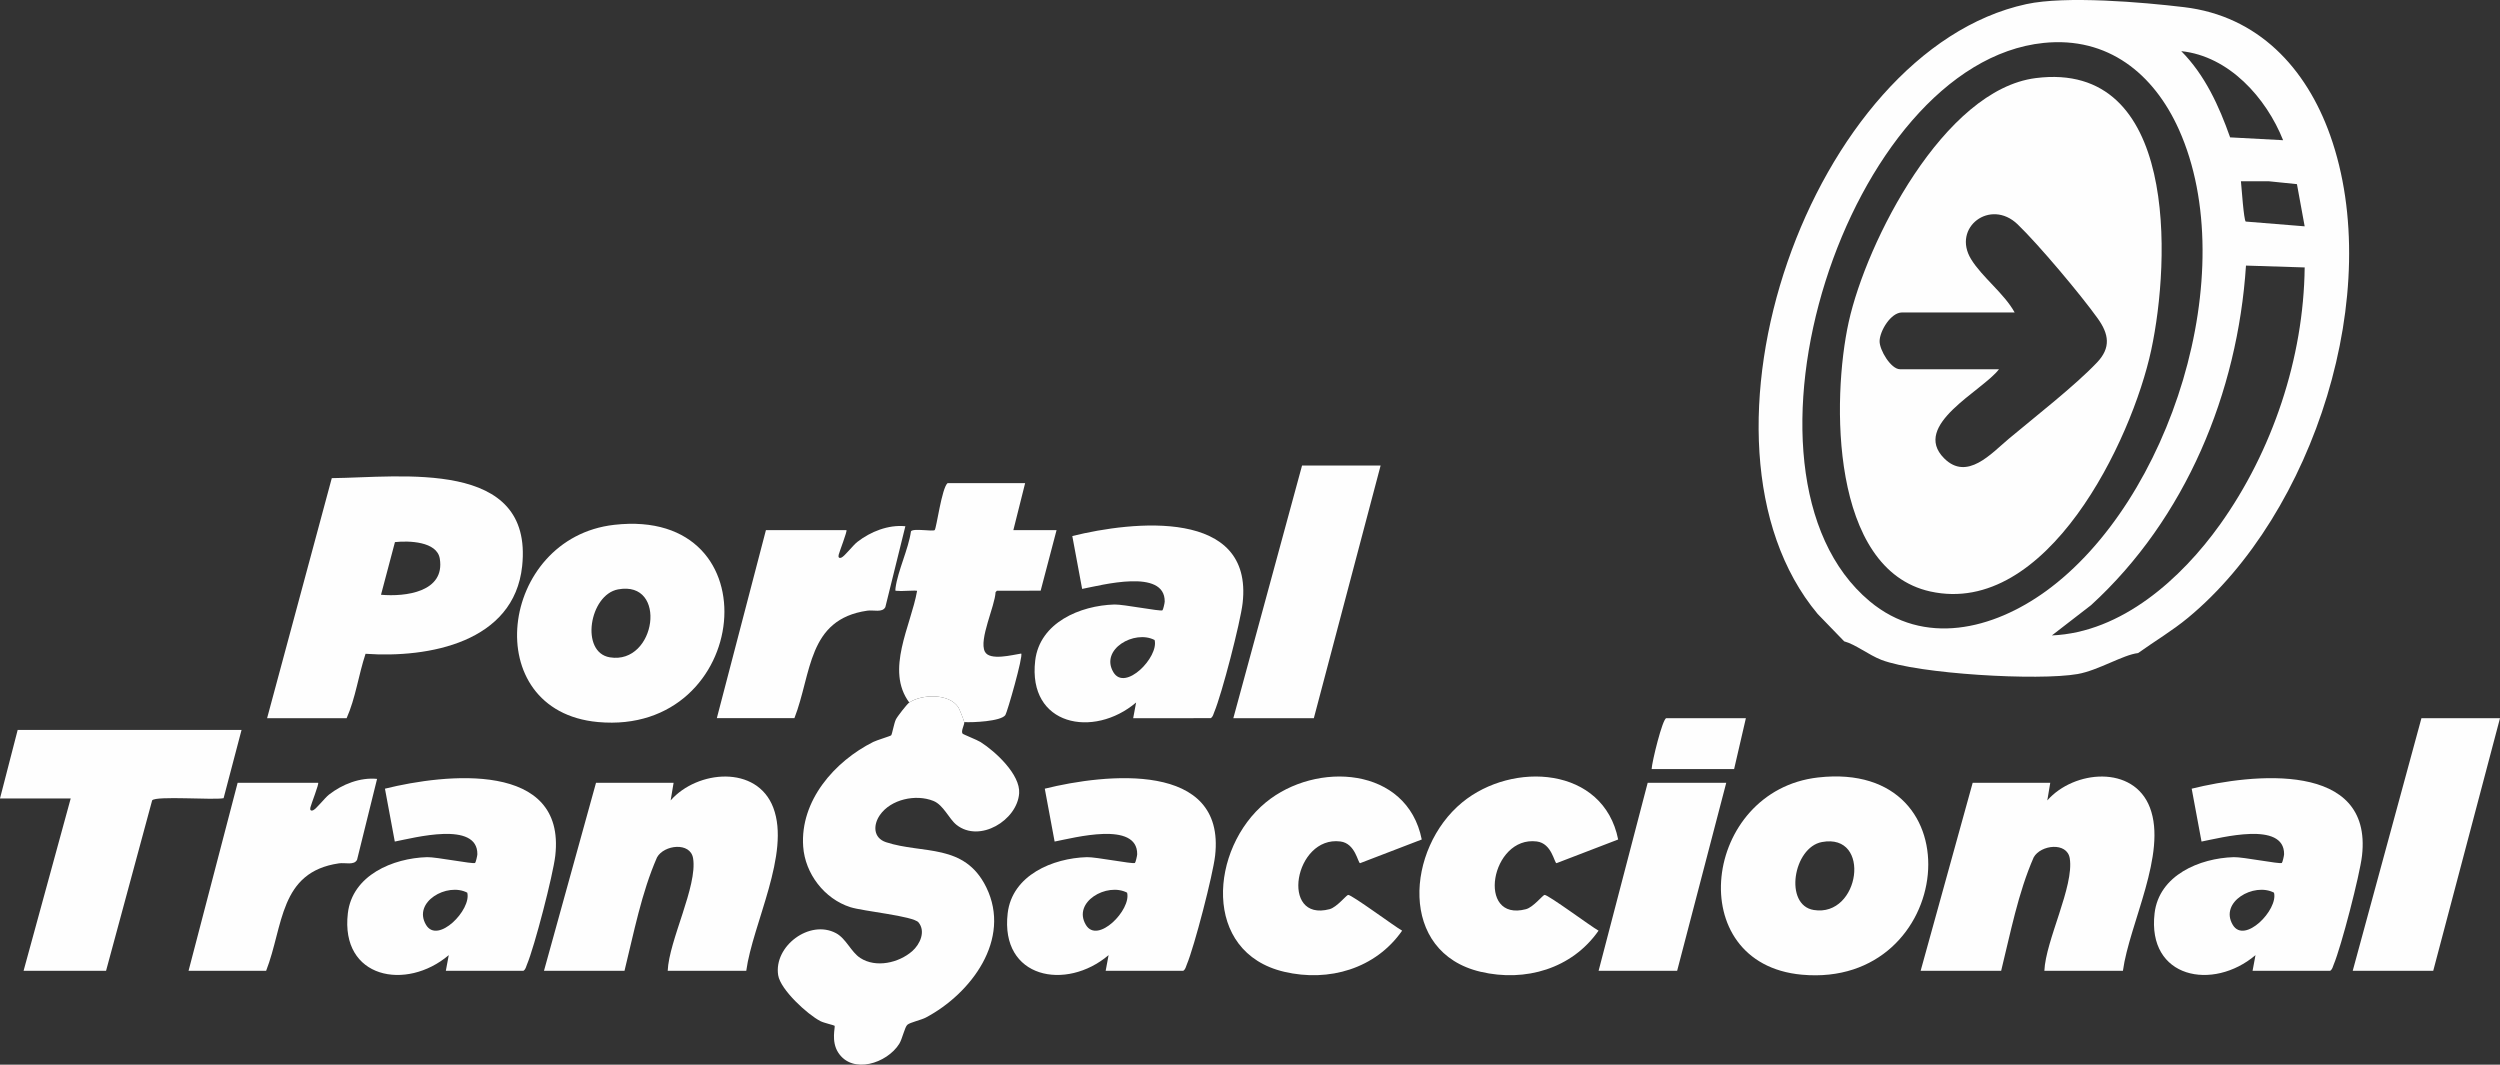
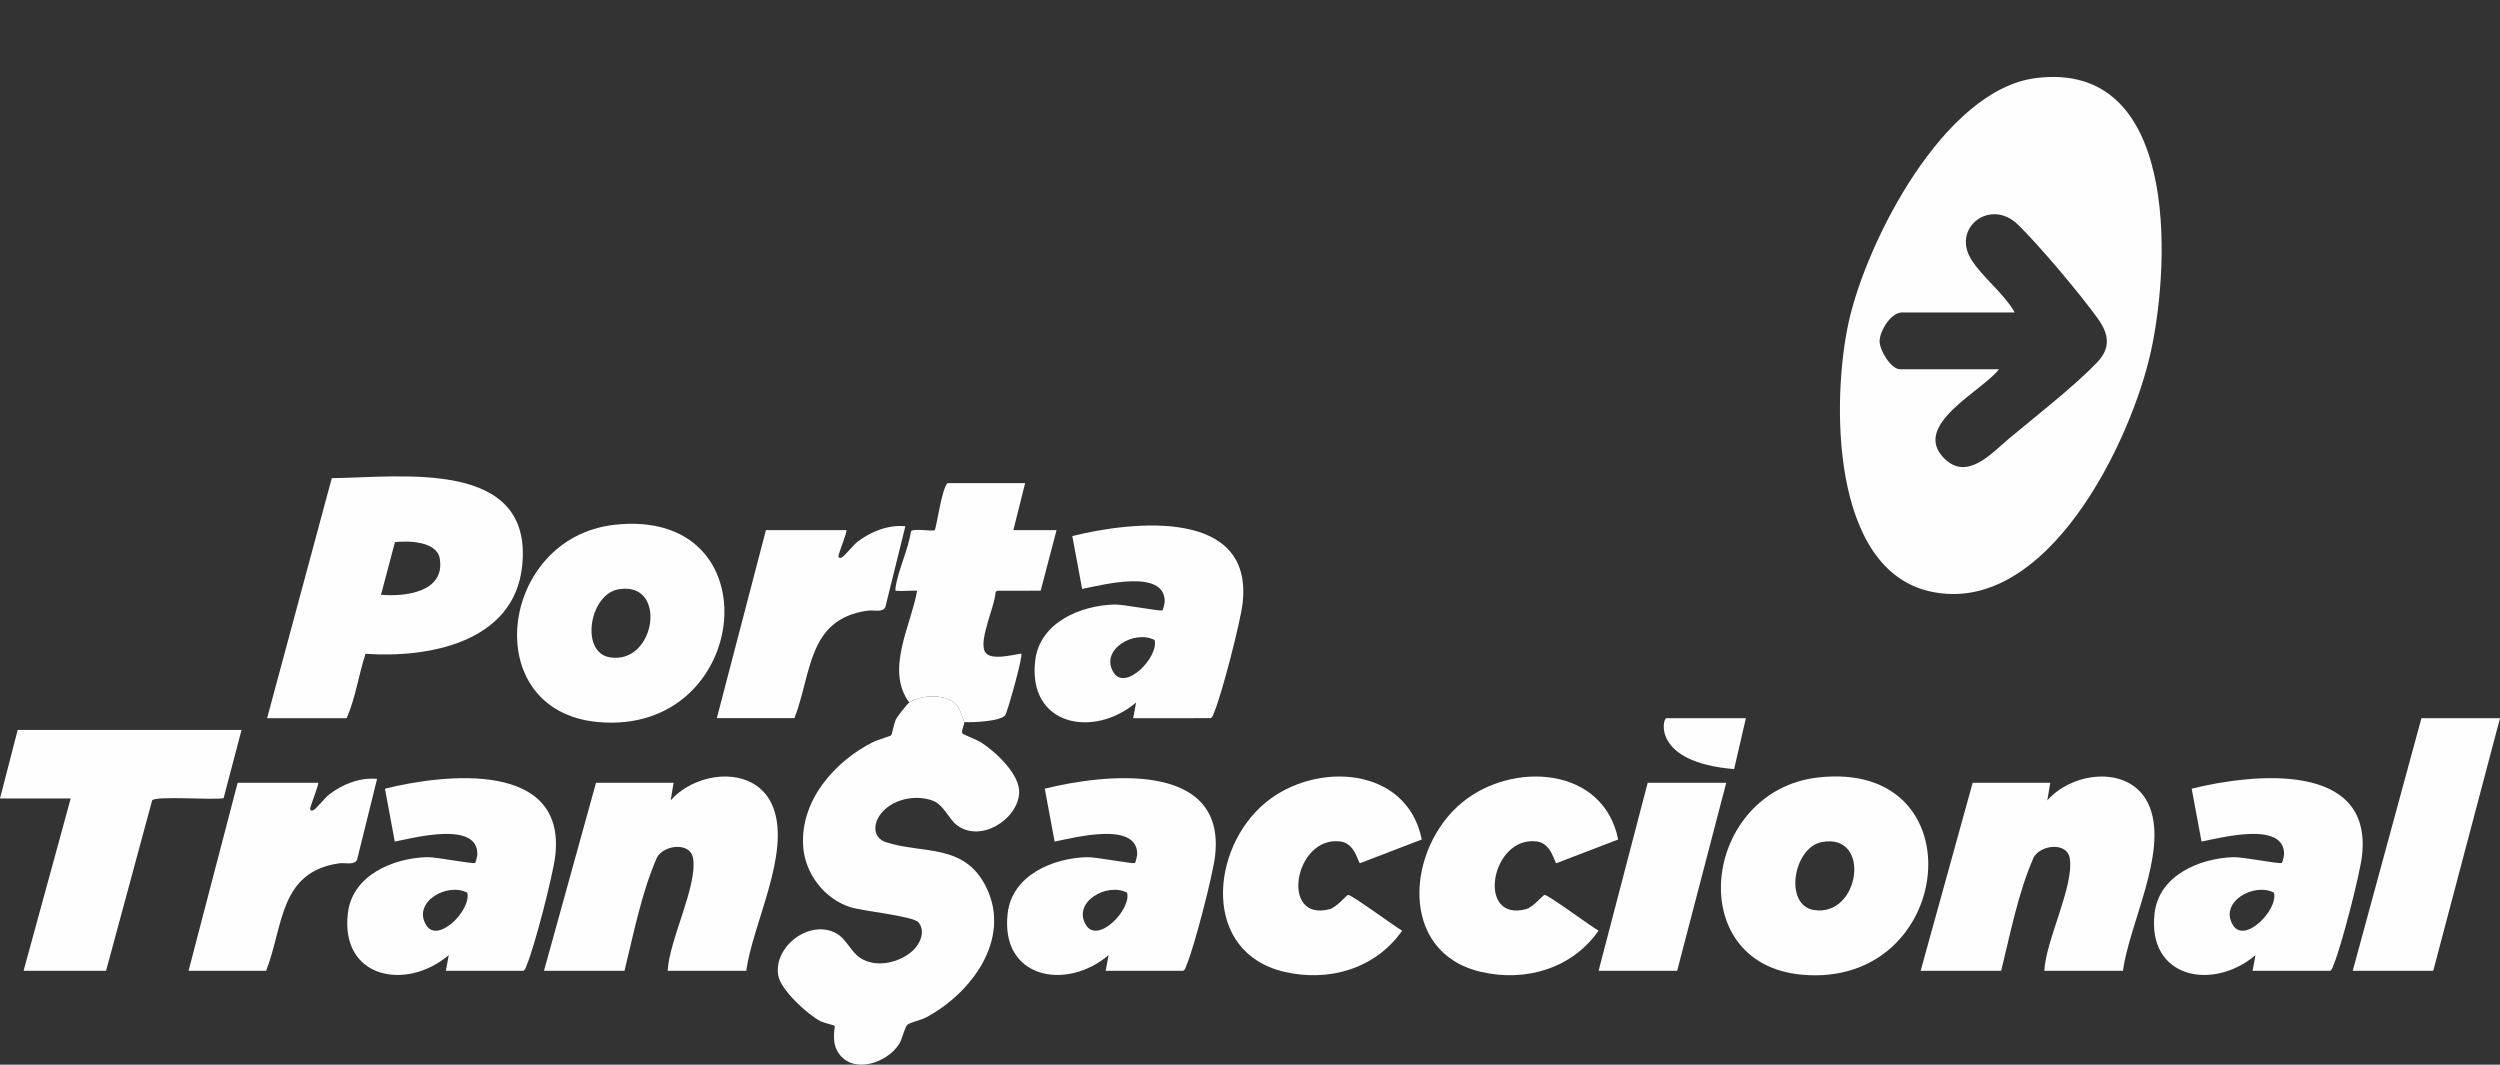
<svg xmlns="http://www.w3.org/2000/svg" width="580" height="247" viewBox="0 0 580 247" fill="none">
  <rect x="0" y="0" width="580" height="247" fill="#333333" stroke="none" />
  <path d="M223.718 167.525C223.76 168.187 222.887 169.597 223.313 170.198C223.447 170.386 226.709 171.656 227.5 172.16C230.914 174.332 236.744 179.685 236.442 184.044C236.01 190.305 227.265 195.618 221.91 191.365C220.152 189.968 218.901 186.76 216.543 185.812C212.49 184.184 206.675 185.408 204.125 189.108C202.531 191.42 202.589 194.418 205.568 195.396C214.066 198.185 223.763 195.545 228.811 205.84C234.754 217.958 225.257 230.543 214.778 236.081C213.722 236.64 211.172 237.184 210.518 237.74C209.882 238.28 209.356 241.014 208.607 242.196C205.775 246.683 197.769 249.326 194.459 244.183C192.755 241.537 193.838 238.217 193.625 237.974C193.512 237.846 191.145 237.317 190.357 236.913C187.314 235.349 181.067 229.605 180.538 226.254C179.47 219.513 187.85 213.219 193.966 216.503C196.306 217.76 197.434 220.856 199.589 222.253C203.222 224.611 208.519 223.395 211.629 220.674C213.439 219.091 214.812 216.096 213.098 214C211.875 212.505 200.279 211.421 197.285 210.464C191.249 208.535 186.779 202.684 186.338 196.393C185.595 185.764 193.616 176.641 202.592 172.13C203.386 171.729 206.569 170.778 206.748 170.599C206.976 170.368 207.399 167.835 207.841 166.917C208.166 166.24 210.442 163.321 210.953 162.98C213.871 161.036 220.179 160.793 222.348 164.11C222.601 164.496 223.696 167.285 223.712 167.525H223.718Z" fill="#FEFEFE" />
  <path d="M61.967 166.617L76.974 110.929C93.049 110.771 123.789 106.278 121.139 131.346C119.268 149.034 99.469 152.707 84.806 151.68C83.181 156.58 82.49 161.96 80.418 166.617H61.967ZM88.393 137.986C94.065 138.484 103.281 137.36 102.034 129.611C101.386 125.583 94.81 125.422 91.628 125.768L88.393 137.986Z" fill="#FEFEFE" />
  <path d="M173.131 225.231H154.908C155.2 218.192 161.848 205.573 160.799 199.13C160.169 195.269 154.05 195.989 152.431 198.906C148.825 207.129 147.042 216.473 144.882 225.231H126.203L138.276 181.611H156.274L155.589 185.697C161.76 178.668 175.62 177.392 179.408 187.392C183.43 198.012 174.628 214.301 173.131 225.231Z" fill="#FEFEFE" />
  <path d="M492.516 225.231H474.293C474.585 218.192 481.233 205.573 480.183 199.13C479.554 195.269 473.435 195.989 471.816 198.906C468.21 207.129 466.427 216.473 464.267 225.231H445.587L457.661 181.611H475.659L474.974 185.697C481.145 178.668 495.005 177.392 498.793 187.392C502.815 198.012 494.013 214.301 492.516 225.231Z" fill="#FEFEFE" />
  <path d="M142.506 121.758C179.853 117.535 174.273 170.751 138.743 167.516C110.758 164.967 115.727 124.783 142.506 121.758ZM143.398 136.737C136.731 137.97 134.544 151.37 141.493 152.503C152.237 154.253 154.979 134.595 143.398 136.737Z" fill="#FEFEFE" />
  <path d="M421.801 180.372C459.147 176.149 453.567 229.365 418.037 226.129C390.053 223.581 395.021 183.397 421.801 180.372ZM422.692 195.351C416.026 196.584 413.838 209.984 420.787 211.117C431.531 212.867 434.273 193.209 422.692 195.351Z" fill="#FEFEFE" />
  <path d="M56.041 169.341L51.876 185.18C49.518 185.657 36.12 184.579 35.299 185.687L24.604 225.23H5.468L16.403 185.244H0L4.102 169.341H56.041Z" fill="#FEFEFE" />
  <path d="M522.596 225.23L523.274 221.591C513.422 229.96 498.089 227.026 499.863 211.876C500.898 203.049 510.309 199.087 518.248 198.86C520.347 198.799 528.925 200.521 529.387 200.202C529.539 200.096 529.904 198.55 529.91 198.179C529.986 190.418 515.247 194.379 510.753 195.242L508.471 182.975C522.532 179.488 550.492 176.45 547.987 198.519C547.482 202.982 543.152 219.68 541.418 223.775C541.196 224.304 541.129 224.875 540.594 225.227L522.596 225.23ZM527.568 207.098C522.915 204.662 514.825 209.258 518.01 214.58C520.727 219.115 528.584 211.062 527.568 207.098Z" fill="#FEFEFE" />
  <path d="M256.514 225.23L257.192 221.591C247.34 229.96 232.007 227.026 233.781 211.876C234.816 203.049 244.227 199.087 252.166 198.86C254.265 198.799 262.843 200.521 263.305 200.202C263.457 200.096 263.822 198.55 263.828 198.179C263.905 190.418 249.165 194.379 244.671 195.242L242.389 182.975C256.45 179.488 284.41 176.45 281.905 198.519C281.4 202.982 277.07 219.68 275.336 223.775C275.114 224.304 275.047 224.875 274.512 225.227L256.514 225.23ZM261.486 207.098C256.833 204.662 248.743 209.258 251.928 214.58C254.645 219.115 262.502 211.062 261.486 207.098Z" fill="#FEFEFE" />
  <path d="M103.433 225.23L104.111 221.591C94.259 229.96 78.927 227.026 80.701 211.876C81.735 203.049 91.146 199.087 99.085 198.86C101.184 198.799 109.762 200.521 110.224 200.202C110.376 200.096 110.742 198.55 110.748 198.179C110.824 190.418 96.085 194.379 91.591 195.242L89.308 182.975C103.369 179.488 131.329 176.45 128.825 198.519C128.319 202.982 123.99 219.68 122.255 223.775C122.033 224.304 121.966 224.875 121.431 225.227L103.433 225.23ZM108.405 207.098C103.752 204.662 95.662 209.258 98.847 214.58C101.565 219.115 109.421 211.062 108.405 207.098Z" fill="#FEFEFE" />
  <path d="M262.898 166.617L263.577 162.977C253.725 171.346 238.392 168.412 240.166 153.263C241.201 144.435 250.612 140.474 258.55 140.246C260.65 140.185 269.227 141.907 269.69 141.588C269.842 141.482 270.207 139.936 270.213 139.565C270.289 131.804 255.55 135.765 251.056 136.628L248.774 124.361C262.834 120.874 290.794 117.836 288.29 139.906C287.785 144.368 283.455 161.067 281.721 165.161C281.499 165.69 281.432 166.261 280.896 166.614L262.898 166.617ZM267.87 148.484C263.218 146.048 255.127 150.644 258.313 155.966C261.03 160.502 268.886 152.448 267.87 148.484Z" fill="#FEFEFE" />
  <path d="M329.846 194.762L315.542 200.257C315.012 200.205 314.48 195.67 310.975 195.22C300.286 193.853 296.85 213.997 308.461 210.929C310.159 210.479 312.371 207.648 312.77 207.617C313.588 207.557 323.614 214.99 325.297 215.914C319.132 224.753 308.306 227.879 297.964 225.461C278.767 220.971 280.696 196.827 293.652 186.168C305.352 176.541 326.462 177.814 329.846 194.762Z" fill="#FEFEFE" />
  <path d="M375.414 194.762L361.11 200.257C360.58 200.205 360.048 195.67 356.543 195.22C345.853 193.853 342.418 213.997 354.029 210.929C355.727 210.479 357.939 207.648 358.338 207.617C359.156 207.557 369.182 214.99 370.865 215.914C364.7 224.753 353.874 227.879 343.532 225.461C324.335 220.971 326.264 196.827 339.22 186.168C350.92 176.541 372.03 177.814 375.414 194.762Z" fill="#FEFEFE" />
  <path d="M210.947 162.98C205.354 155.45 211.327 145.234 212.767 137.083C212.563 136.904 209.267 137.196 208.428 137.083C207.798 136.995 207.639 137.339 207.761 136.415C208.294 132.399 210.752 127.436 211.349 123.262C211.869 122.499 216.448 123.365 216.85 122.976C217.258 122.581 218.49 113.201 219.832 112.092H237.83L235.097 122.997H245.12L241.432 137.038L231.276 137.056L230.974 137.372C230.822 140.665 227.064 148.351 228.485 151.176C229.587 153.369 234.966 151.914 236.917 151.625C237.437 152.148 233.667 165.301 233.241 165.903C232.207 167.361 225.628 167.646 223.705 167.525C223.69 167.285 222.595 164.496 222.342 164.11C220.173 160.793 213.865 161.036 210.947 162.98Z" fill="#FEFEFE" />
  <path d="M580 166.617L564.509 225.23H545.83L561.774 166.617H580Z" fill="#FEFEFE" />
-   <path d="M320.303 108L304.812 166.617H286.133L302.077 108H320.303Z" fill="#FEFEFE" />
  <path d="M73.81 181.611C74.051 181.824 72.204 186.523 72.012 187.319C71.866 187.918 72.097 188.215 72.666 187.969C73.403 187.65 75.35 185.111 76.33 184.348C79.409 181.949 83.538 180.308 87.481 180.703L82.838 199.47C82.147 200.81 80.091 200.084 78.651 200.294C64.749 202.302 65.787 214.854 61.74 225.231H43.742L55.131 181.611H73.81Z" fill="#FEFEFE" />
  <path d="M196.372 122.994C196.613 123.207 194.766 127.906 194.574 128.702C194.428 129.301 194.659 129.598 195.228 129.352C195.965 129.033 197.912 126.494 198.892 125.731C201.971 123.331 206.1 121.691 210.043 122.086L205.4 140.853C204.709 142.193 202.653 141.467 201.213 141.676C187.311 143.684 188.349 156.236 184.302 166.614H166.304L177.693 122.994H196.372Z" fill="#FEFEFE" />
  <path d="M400.488 181.611L389.096 225.23H370.873L382.262 181.611H400.488Z" fill="#FEFEFE" />
-   <path d="M405.046 166.617L402.313 178.43H383.177C383.226 176.863 385.721 166.617 386.594 166.617H405.046Z" fill="#FEFEFE" />
-   <path d="M496.04 151.511C492.6 151.89 486.786 155.533 482.04 156.371C472.965 157.977 445.023 156.371 436.491 153.092C433.543 151.957 430.488 149.492 427.844 148.787L421.698 142.436C388.382 102.518 420.226 11.771 470.108 0.957C479.244 -1.026 497.057 0.507 506.716 1.661C523.873 3.707 535.04 15.751 540.6 31.39C553.452 67.54 536.856 119.14 507.617 143.325C503.944 146.364 499.896 148.754 496.04 151.511ZM474.125 9.958C428.594 14.646 398.119 109.668 433.752 139.482C446.386 150.053 462.399 146.03 474.635 137.165C503.555 116.22 520.29 63.077 505.525 30.096C499.702 17.087 489.02 8.425 474.125 9.958ZM529.682 32.528C525.765 22.68 517.118 13.025 506.051 11.865C511.546 17.397 514.822 24.604 517.388 31.869L529.682 32.528ZM534.682 52.508L532.891 42.72L526.29 42.046L519.896 42.059C520.038 43.446 520.555 51.088 521.013 51.403L534.682 52.508ZM534.685 62.045L521.068 61.617C519.137 91.124 507.065 120.321 485.134 140.39L476.038 147.418C492.218 146.738 506.09 134.226 515.05 121.681C527.216 104.646 534.454 83.033 534.685 62.045Z" fill="#FEFEFE" />
+   <path d="M405.046 166.617L402.313 178.43C383.226 176.863 385.721 166.617 386.594 166.617H405.046Z" fill="#FEFEFE" />
  <path d="M472.292 18.117C505.274 13.934 503.562 60.367 499.083 81.209C494.547 102.304 474.875 143.196 447.838 137.224C424.608 132.093 424.96 92.509 428.904 74.685C433.036 56.013 450.983 20.82 472.292 18.117ZM463.766 85.663C459.937 90.712 443.341 98.603 451.035 106.326C456.358 111.67 461.999 105.179 466.046 101.791C472.067 96.748 481.355 89.525 486.513 84.091C489.777 80.654 489.27 77.511 486.683 73.895C482.703 68.333 472.96 56.733 468.092 52.048C461.78 45.973 452.814 52.78 457.284 60.118C459.819 64.277 464.992 68.103 467.4 72.493H441.258C438.699 72.493 436.121 76.728 436.066 79.126C436.021 81.191 438.696 85.663 440.803 85.663H463.766Z" fill="#FEFEFE" />
</svg>